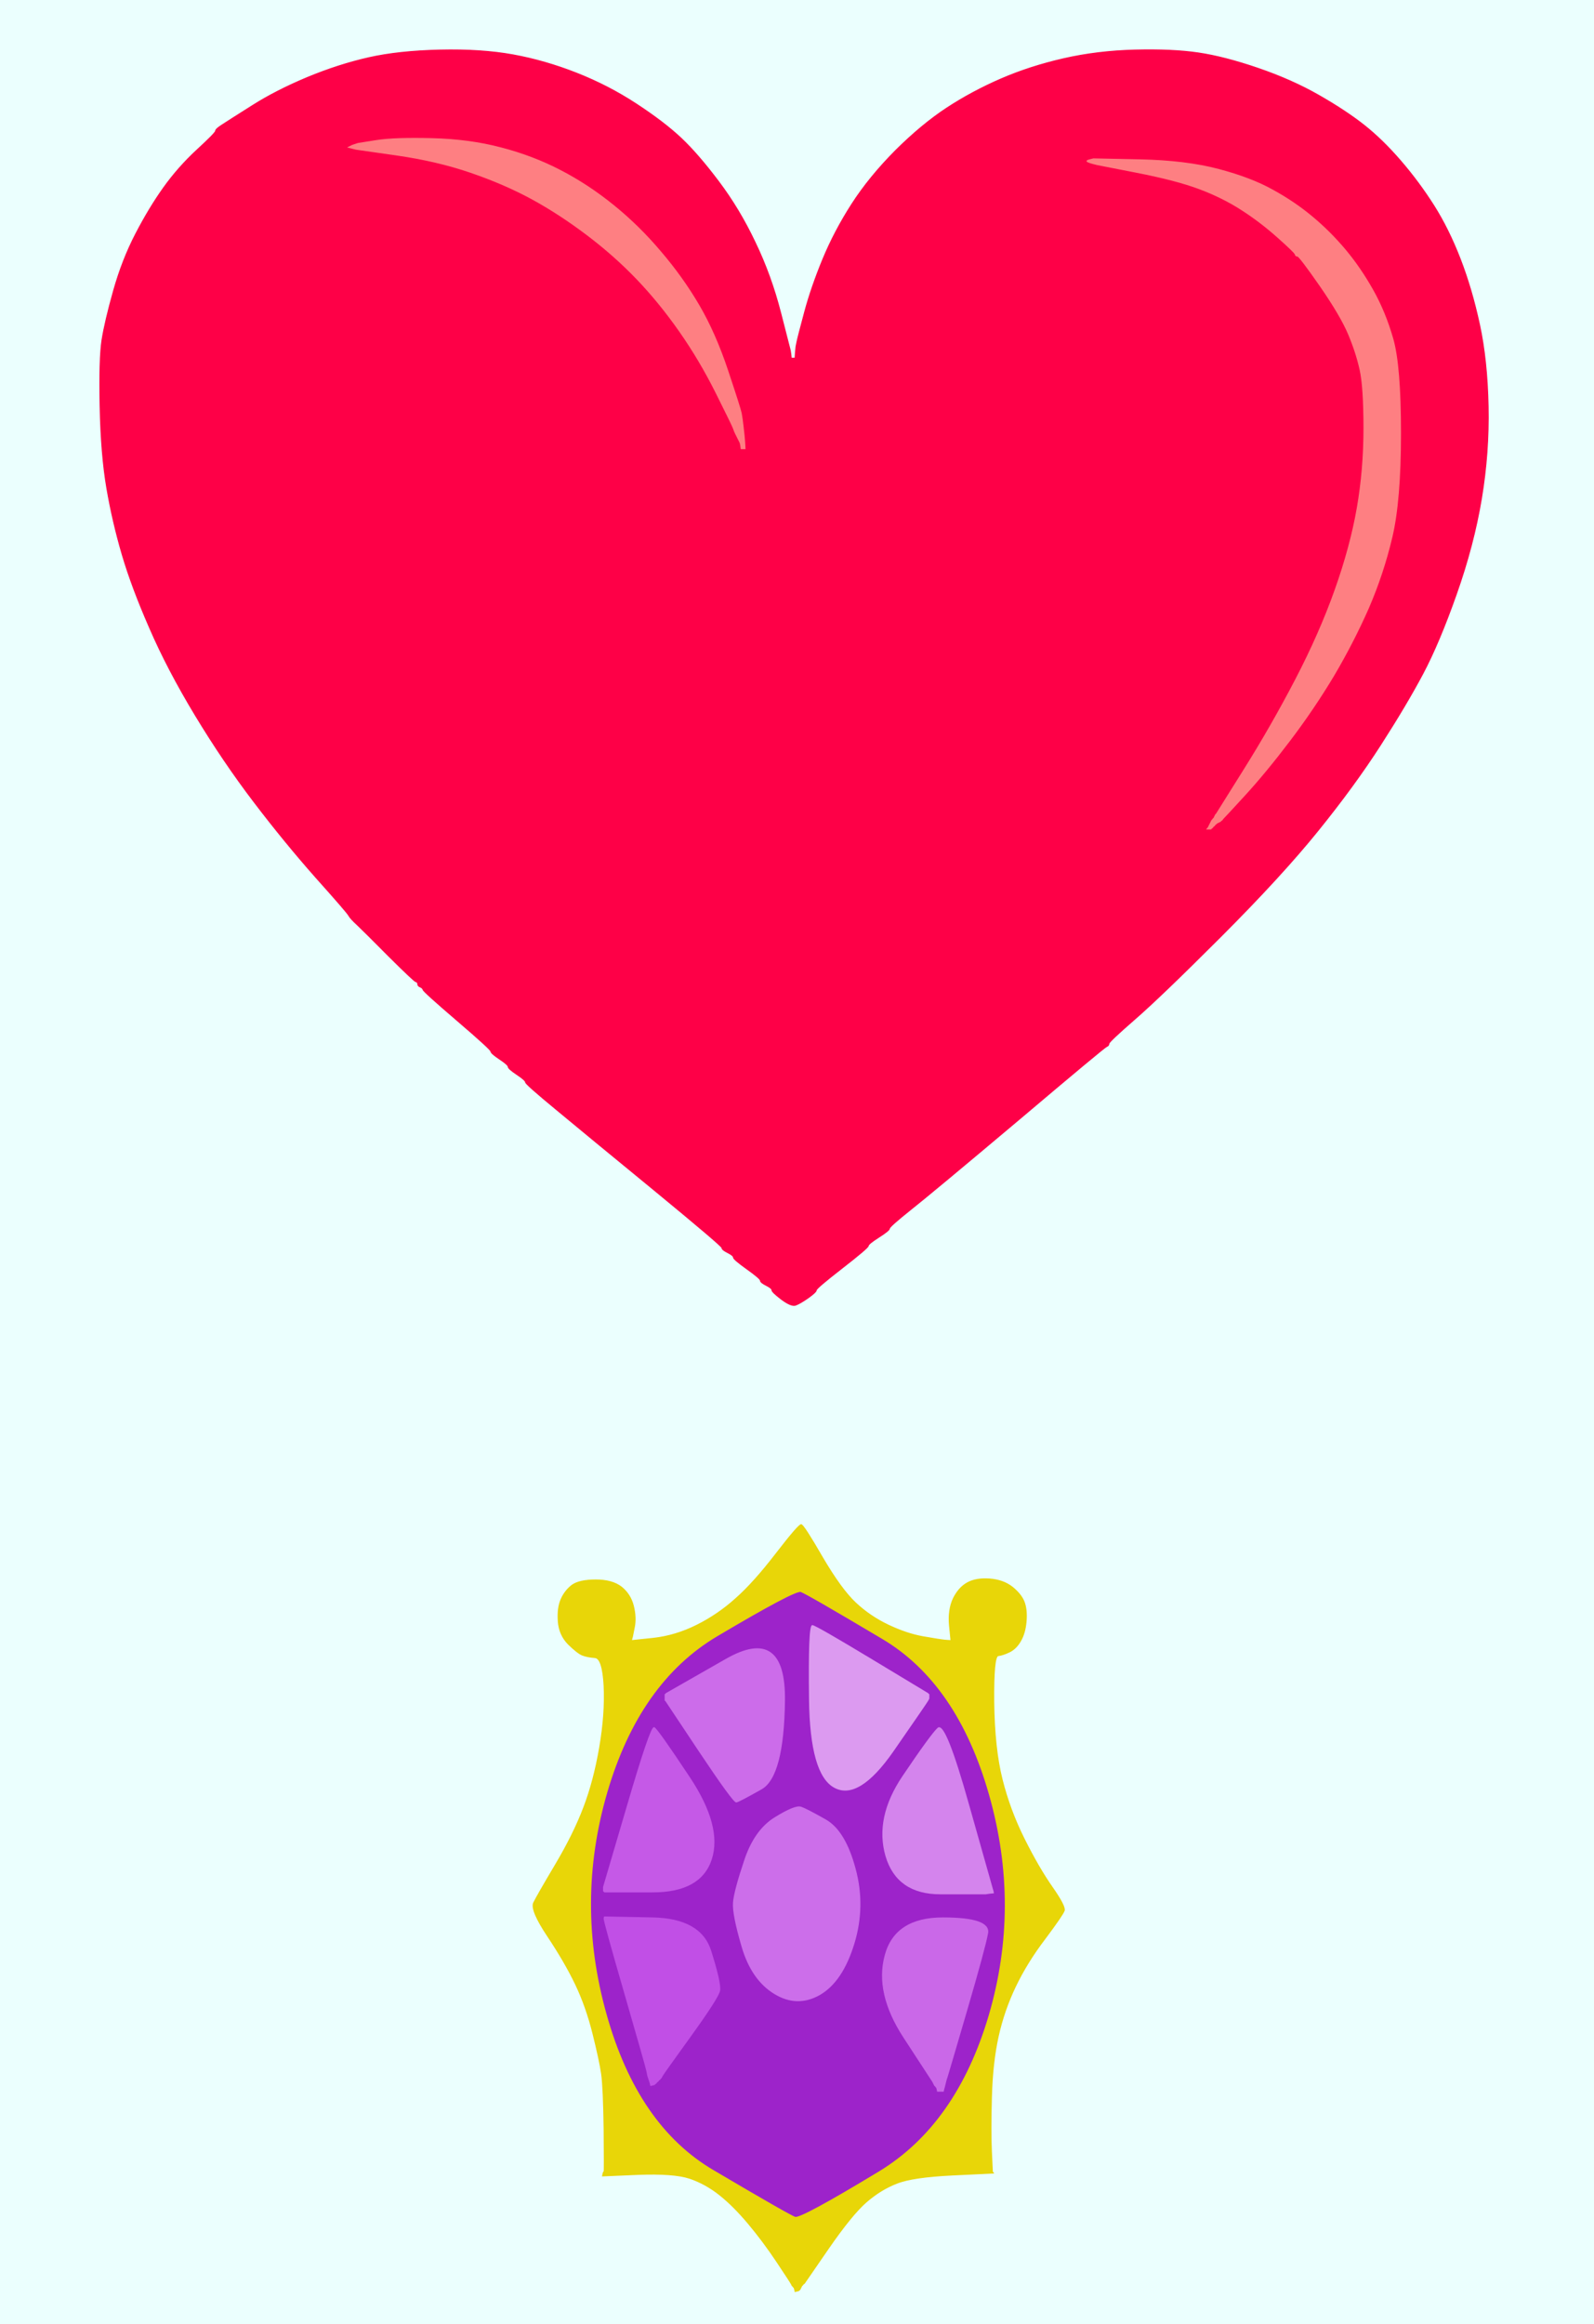
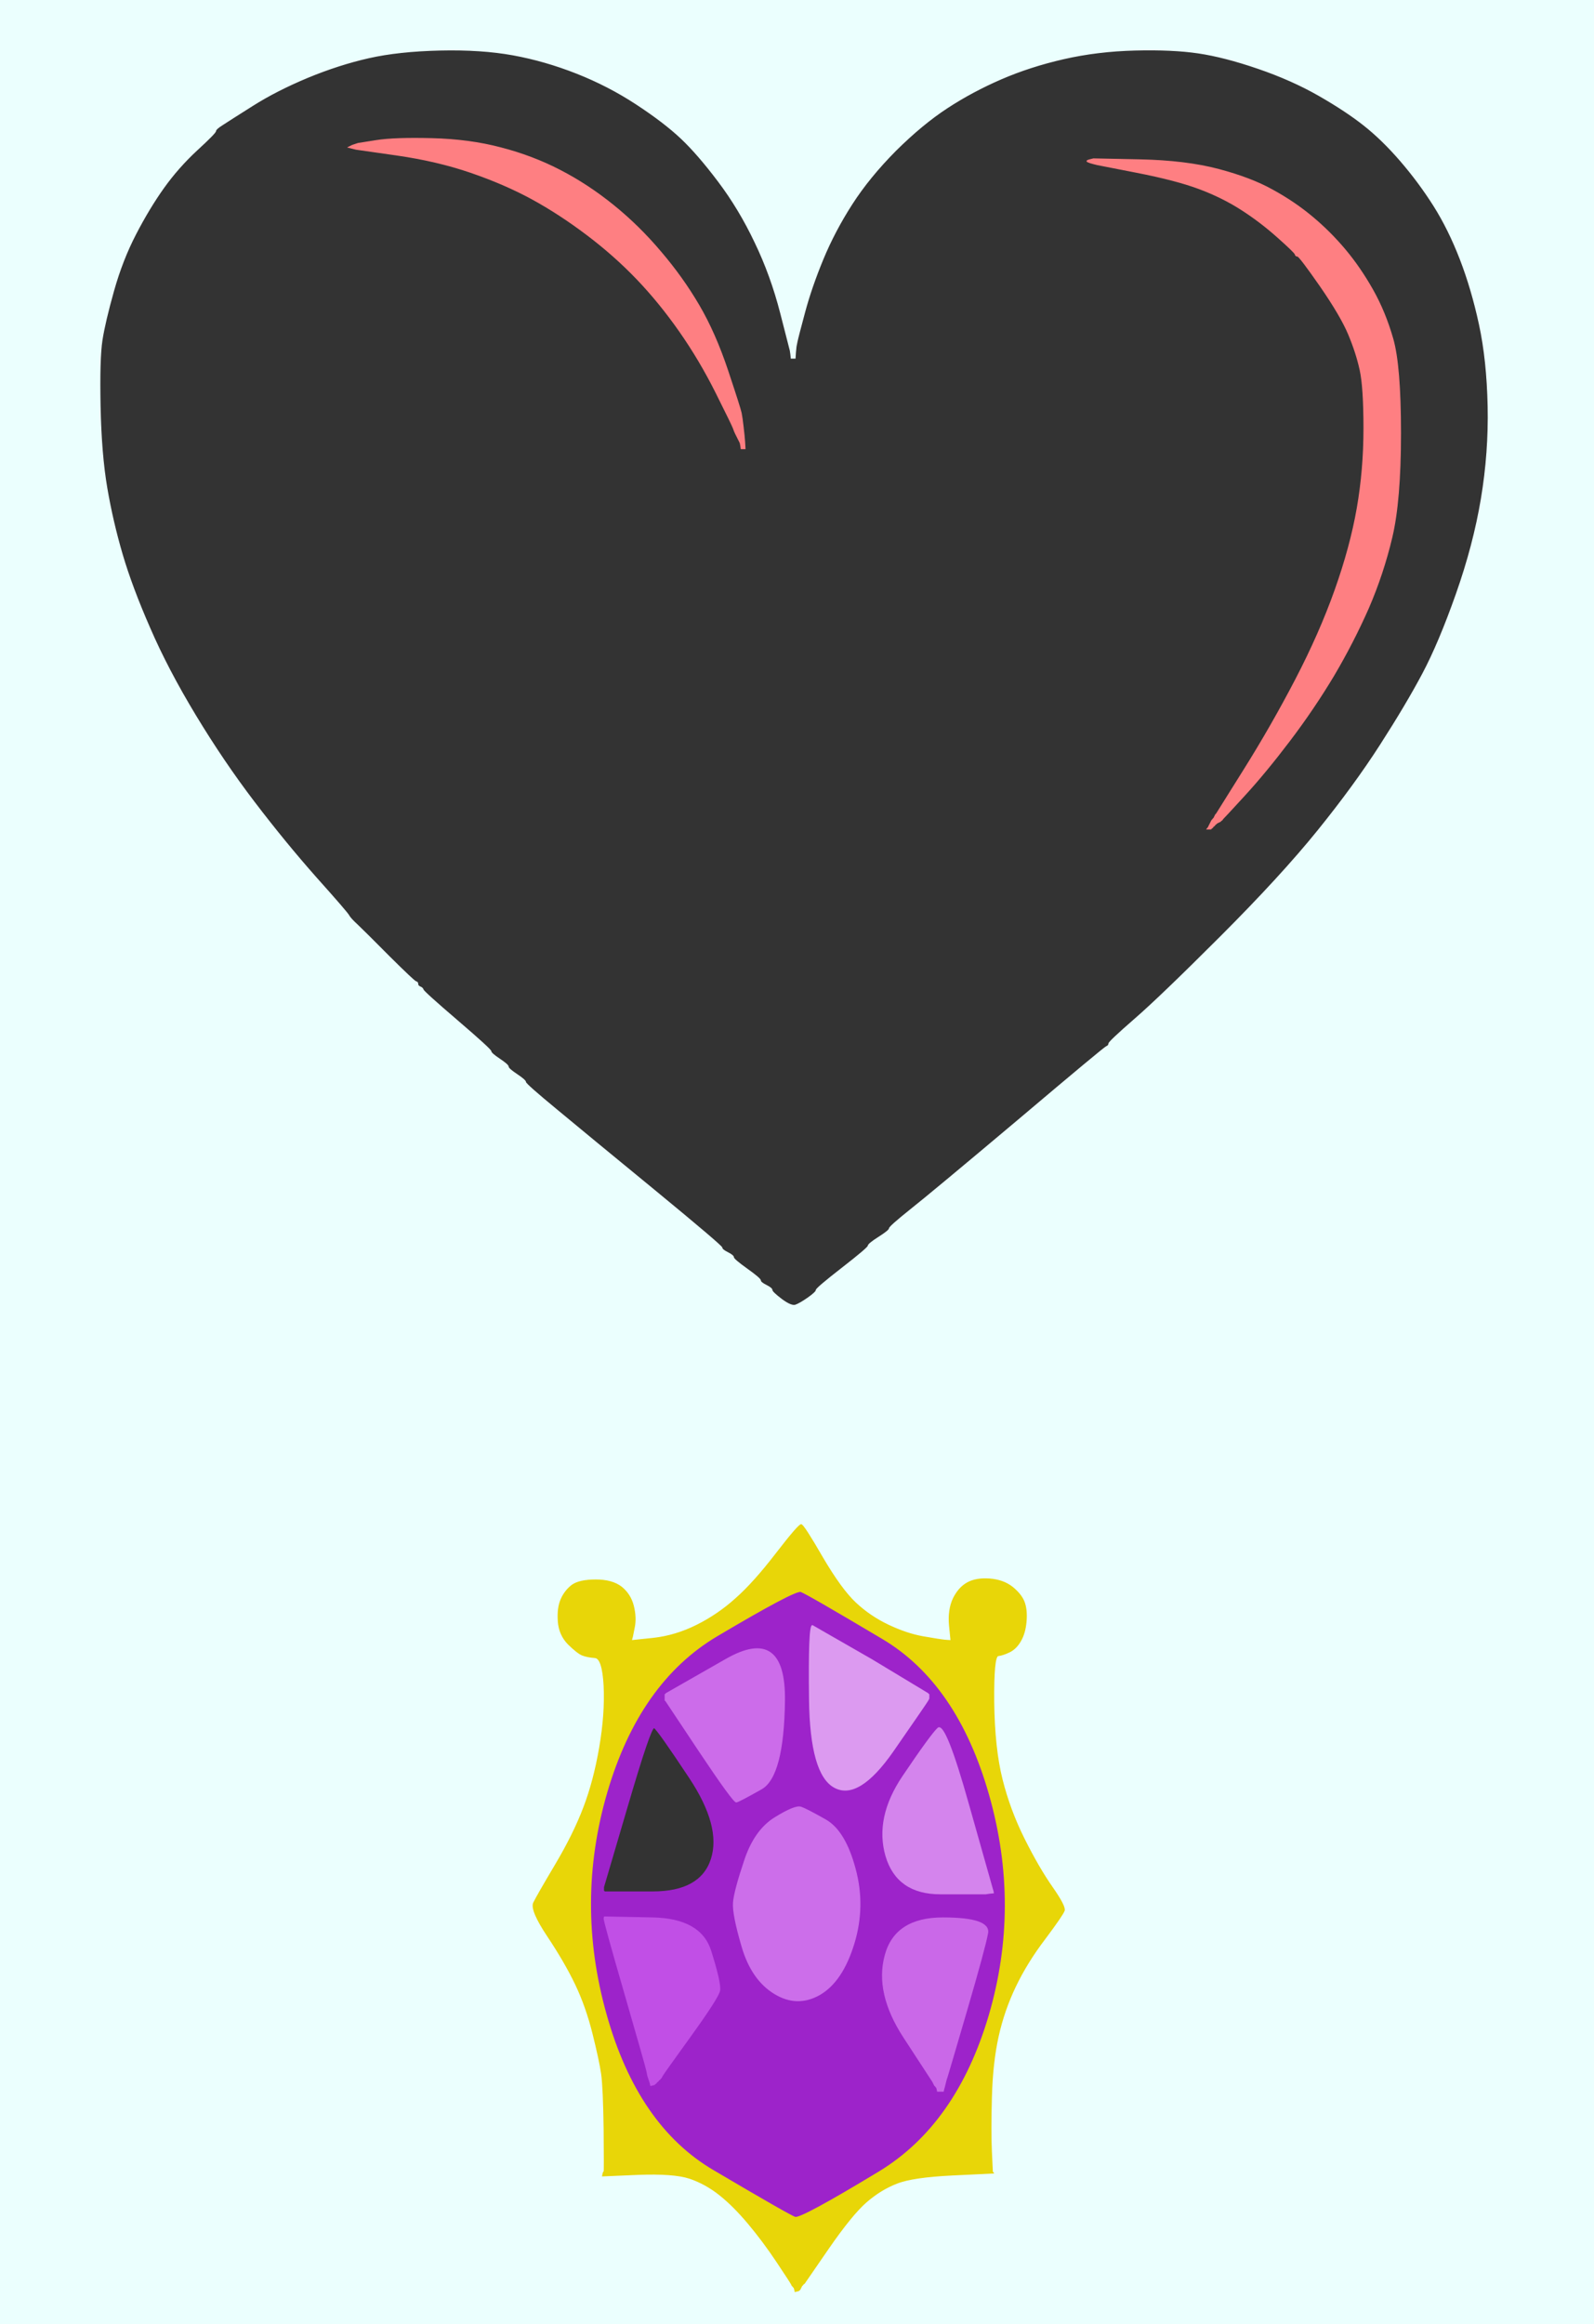
<svg xmlns="http://www.w3.org/2000/svg" width="828" height="1207">
  <rect width="100%" height="100%" fill="#333333" stroke="none" />
  <path style="opacity:1;fill:#EBFFFE;fill-rule:evenodd;stroke:#EBFFFE;stroke-width:0.5px;stroke-linecap:butt;stroke-linejoin:miter;stroke-opacity:1;" d="M 0.0 603.5 L 0.0 0.0 L 414.0 0.0 L 828.0 0.0 L 828.0 603.5 L 828.0 1207.0 L 414.0 1207.0 L 0.0 1207.0 L 0.0 603.5 z  M 405.5 162.5 L 410.5 182.0 L 410.8 184.0 L 411.0 186.0 L 412.0 186.0 L 413.0 186.0 L 413.2 183.0 L 413.5 180.0 L 414.0 177.5 Q 414.5 175.0 418.0 162.0 Q 421.5 149.0 427.5 134.5 Q 433.5 120.0 442.5 106.0 Q 451.5 92.0 465.2 78.2 Q 479.0 64.5 492.0 56.0 Q 505.0 47.5 520.0 41.0 Q 535.0 34.5 552.5 30.5 Q 570.0 26.5 589.5 26.0 Q 609.0 25.5 622.5 27.5 Q 636.0 29.5 653.5 35.5 Q 671.0 41.5 685.0 49.5 Q 699.0 57.5 708.5 65.0 Q 718.0 72.5 727.5 83.5 Q 737.0 94.5 744.8 106.8 Q 752.5 119.0 758.5 134.5 Q 764.5 150.0 768.5 168.5 Q 772.5 187.0 773.0 211.0 Q 773.5 235.0 769.5 259.0 Q 765.5 283.0 756.5 308.5 Q 747.5 334.0 739.0 350.0 Q 730.5 366.0 717.0 387.0 Q 703.5 408.0 684.5 431.5 Q 665.5 455.0 634.0 486.5 Q 602.5 518.0 589.2 529.5 Q 576.0 541.0 576.0 542.0 Q 576.0 543.0 574.8 543.5 Q 573.5 544.0 528.8 581.8 Q 484.0 619.5 473.0 628.2 Q 462.0 637.0 462.0 638.0 Q 462.0 639.0 456.5 642.5 Q 451.0 646.0 451.0 647.0 Q 451.0 648.0 437.5 658.5 Q 424.0 669.0 424.0 670.0 Q 424.0 671.0 419.8 674.0 Q 415.5 677.0 413.2 677.8 Q 411.0 678.5 406.0 674.8 Q 401.0 671.0 401.0 670.0 Q 401.0 669.0 398.0 667.5 Q 395.0 666.0 395.0 665.0 Q 395.0 664.0 388.0 659.0 Q 381.0 654.0 381.0 653.0 Q 381.0 652.0 378.0 650.5 Q 375.0 649.0 375.0 648.0 Q 375.0 647.0 340.0 618.2 Q 305.0 589.5 289.0 576.2 Q 273.0 563.0 273.0 562.0 Q 273.0 561.0 268.5 558.0 Q 264.0 555.0 264.0 554.0 Q 264.0 553.0 259.5 550.0 Q 255.0 547.0 255.0 546.0 Q 255.0 545.0 237.5 530.0 Q 220.0 515.0 219.8 514.0 Q 219.5 513.0 218.2 512.5 Q 217.0 512.0 217.0 511.0 Q 217.0 510.0 216.0 509.8 Q 215.0 509.5 202.2 496.8 Q 189.5 484.0 185.8 480.5 Q 182.0 477.0 181.2 475.5 Q 180.5 474.0 164.2 455.8 Q 148.0 437.5 132.0 416.5 Q 116.0 395.5 101.5 371.5 Q 87.0 347.5 77.8 326.2 Q 68.5 305.0 63.5 288.0 Q 58.5 271.0 55.5 253.5 Q 52.5 236.0 52.0 211.0 Q 51.5 186.0 53.0 176.5 Q 54.5 167.0 59.0 151.0 Q 63.5 135.0 70.5 121.5 Q 77.5 108.0 85.0 97.5 Q 92.5 87.0 102.2 78.0 Q 112.0 69.0 112.0 68.0 Q 112.0 67.0 115.5 64.8 Q 119.0 62.5 131.2 54.8 Q 143.5 47.0 159.8 40.2 Q 176.0 33.5 191.5 30.0 Q 207.0 26.5 228.5 26.0 Q 250.0 25.5 266.5 28.5 Q 283.0 31.5 299.5 38.0 Q 316.0 44.5 330.5 54.0 Q 345.0 63.5 353.8 71.8 Q 362.5 80.0 373.2 94.2 Q 384.0 108.5 392.2 125.8 Q 400.5 143.0 405.5 162.5 z  M 491.0 851.8 L 494.0 852.0 L 493.2 844.0 Q 492.5 836.0 495.2 830.2 Q 498.0 824.5 502.5 822.0 Q 507.0 819.5 514.0 820.0 Q 521.0 820.5 525.8 824.2 Q 530.5 828.0 532.0 832.0 Q 533.5 836.0 533.0 842.0 Q 532.5 848.0 530.2 852.0 Q 528.0 856.0 524.5 857.8 Q 521.0 859.5 518.5 859.8 Q 516.0 860.0 516.2 884.0 Q 516.5 908.0 520.5 924.0 Q 524.5 940.0 532.0 955.0 Q 539.5 970.0 546.5 980.0 Q 553.5 990.0 552.8 992.2 Q 552.0 994.5 542.8 1006.8 Q 533.5 1019.0 527.5 1031.5 Q 521.5 1044.0 518.5 1057.5 Q 515.5 1071.0 515.0 1089.0 Q 514.5 1107.0 515.0 1117.5 L 515.5 1128.0 L 515.8 1128.2 L 516.0 1128.5 L 495.0 1129.5 Q 474.0 1130.5 465.8 1133.8 Q 457.5 1137.0 450.0 1143.5 Q 442.5 1150.0 430.2 1167.8 Q 418.0 1185.5 417.8 1185.8 L 417.5 1186.0 L 417.2 1186.2 L 417.0 1186.5 L 416.8 1186.8 L 416.5 1187.0 L 416.0 1188.0 L 415.5 1189.0 L 415.2 1189.2 L 415.0 1189.5 L 414.0 1189.8 L 413.0 1190.0 L 412.8 1189.0 L 412.5 1188.0 L 412.2 1187.8 L 412.0 1187.5 L 411.8 1187.2 L 411.5 1187.0 L 411.0 1186.0 Q 410.5 1185.0 403.5 1174.5 Q 396.5 1164.0 388.8 1154.8 Q 381.0 1145.5 373.8 1139.8 Q 366.5 1134.0 358.2 1131.2 Q 350.0 1128.5 331.5 1129.2 L 313.0 1130.0 L 313.2 1129.0 L 313.5 1128.0 L 313.8 1127.8 Q 314.0 1127.5 313.8 1105.8 Q 313.5 1084.0 312.5 1077.0 Q 311.5 1070.0 308.0 1056.0 Q 304.5 1042.0 299.0 1030.5 Q 293.5 1019.0 284.5 1005.5 Q 275.5 992.0 277.2 988.2 Q 279.0 984.5 288.5 968.5 Q 298.0 952.5 303.2 938.8 Q 308.5 925.0 311.5 907.5 Q 314.5 890.0 313.8 875.5 Q 313.0 861.0 309.0 860.8 Q 305.0 860.5 302.5 859.5 Q 300.0 858.5 295.2 853.8 Q 290.5 849.0 290.0 842.0 Q 289.5 835.0 291.5 830.5 Q 293.5 826.0 297.2 823.2 Q 301.0 820.5 309.5 820.5 Q 318.0 820.5 322.8 824.2 Q 327.5 828.0 329.0 834.0 Q 330.5 840.0 329.5 845.0 L 328.5 850.0 L 328.2 851.0 L 328.0 852.0 L 339.5 850.8 Q 351.0 849.5 362.0 844.0 Q 373.0 838.5 382.2 830.2 Q 391.5 822.0 403.2 806.8 Q 415.0 791.5 416.2 791.8 Q 417.5 792.0 427.2 808.8 Q 437.0 825.5 444.5 832.5 Q 452.0 839.5 461.5 844.0 Q 471.0 848.5 479.5 850.0 Q 488.0 851.5 491.0 851.8 z  " />
-   <path style="opacity:1;fill:#FE0047;fill-rule:evenodd;stroke:#FE0047;stroke-width:0.5px;stroke-linecap:butt;stroke-linejoin:miter;stroke-opacity:1;" d="M 405.5 162.5 L 410.5 182.0 L 410.8 184.0 L 411.0 186.0 L 412.0 186.0 L 413.0 186.0 L 413.2 183.0 L 413.5 180.0 L 414.0 177.5 Q 414.5 175.0 418.0 162.0 Q 421.5 149.0 427.5 134.5 Q 433.5 120.0 442.5 106.0 Q 451.5 92.0 465.2 78.2 Q 479.0 64.5 492.0 56.0 Q 505.0 47.5 520.0 41.0 Q 535.0 34.5 552.5 30.5 Q 570.0 26.5 589.5 26.0 Q 609.0 25.5 622.5 27.5 Q 636.0 29.5 653.5 35.5 Q 671.0 41.5 685.0 49.5 Q 699.0 57.5 708.5 65.0 Q 718.0 72.5 727.5 83.5 Q 737.0 94.5 744.8 106.8 Q 752.5 119.0 758.5 134.5 Q 764.5 150.0 768.5 168.5 Q 772.5 187.0 773.0 211.0 Q 773.5 235.0 769.5 259.0 Q 765.5 283.0 756.5 308.5 Q 747.5 334.0 739.0 350.0 Q 730.5 366.0 717.0 387.0 Q 703.5 408.0 684.5 431.5 Q 665.5 455.0 634.0 486.5 Q 602.5 518.0 589.2 529.5 Q 576.0 541.0 576.0 542.0 Q 576.0 543.0 574.8 543.5 Q 573.5 544.0 528.8 581.8 Q 484.0 619.5 473.0 628.2 Q 462.0 637.0 462.0 638.0 Q 462.0 639.0 456.5 642.5 Q 451.0 646.0 451.0 647.0 Q 451.0 648.0 437.5 658.5 Q 424.0 669.0 424.0 670.0 Q 424.0 671.0 419.8 674.0 Q 415.5 677.0 413.2 677.8 Q 411.0 678.5 406.0 674.8 Q 401.0 671.0 401.0 670.0 Q 401.0 669.0 398.0 667.5 Q 395.0 666.0 395.0 665.0 Q 395.0 664.0 388.0 659.0 Q 381.0 654.0 381.0 653.0 Q 381.0 652.0 378.0 650.5 Q 375.0 649.0 375.0 648.0 Q 375.0 647.0 340.0 618.2 Q 305.0 589.5 289.0 576.2 Q 273.0 563.0 273.0 562.0 Q 273.0 561.0 268.5 558.0 Q 264.0 555.0 264.0 554.0 Q 264.0 553.0 259.5 550.0 Q 255.0 547.0 255.0 546.0 Q 255.0 545.0 237.5 530.0 Q 220.0 515.0 219.8 514.0 Q 219.5 513.0 218.2 512.5 Q 217.0 512.0 217.0 511.0 Q 217.0 510.0 216.0 509.8 Q 215.0 509.5 202.2 496.8 Q 189.5 484.0 185.8 480.5 Q 182.0 477.0 181.2 475.5 Q 180.5 474.0 164.2 455.8 Q 148.0 437.5 132.0 416.5 Q 116.0 395.5 101.5 371.5 Q 87.0 347.5 77.8 326.2 Q 68.5 305.0 63.5 288.0 Q 58.5 271.0 55.5 253.5 Q 52.5 236.0 52.0 211.0 Q 51.5 186.0 53.0 176.5 Q 54.5 167.0 59.0 151.0 Q 63.5 135.0 70.5 121.5 Q 77.5 108.0 85.0 97.5 Q 92.5 87.0 102.2 78.0 Q 112.0 69.0 112.0 68.0 Q 112.0 67.0 115.5 64.8 Q 119.0 62.5 131.2 54.8 Q 143.5 47.0 159.8 40.2 Q 176.0 33.5 191.5 30.0 Q 207.0 26.5 228.5 26.0 Q 250.0 25.5 266.5 28.5 Q 283.0 31.5 299.5 38.0 Q 316.0 44.5 330.5 54.0 Q 345.0 63.5 353.8 71.8 Q 362.5 80.0 373.2 94.2 Q 384.0 108.5 392.2 125.8 Q 400.5 143.0 405.5 162.5 z  M 386.0 221.5 L 386.5 226.0 L 386.8 229.5 L 387.0 233.0 L 386.0 233.0 L 385.0 233.0 L 384.8 231.5 L 384.5 230.0 L 384.0 229.0 L 383.5 228.0 L 383.0 227.0 L 382.5 226.0 L 382.0 225.0 Q 381.5 224.0 381.0 222.5 Q 380.5 221.0 372.0 204.0 Q 363.5 187.0 353.0 172.0 Q 342.5 157.0 330.8 144.8 Q 319.0 132.5 304.8 121.8 Q 290.5 111.0 276.2 103.2 Q 262.0 95.5 244.5 89.5 Q 227.0 83.5 206.0 80.5 L 185.0 77.5 L 183.0 77.0 L 181.0 76.5 L 182.0 76.0 L 183.0 75.5 L 184.5 75.0 L 186.0 74.5 L 195.5 73.0 Q 205.0 71.5 224.5 72.0 Q 244.0 72.5 260.2 76.8 Q 276.5 81.0 291.0 88.5 Q 305.5 96.0 318.8 106.8 Q 332.0 117.5 343.2 130.8 Q 354.5 144.0 363.0 158.5 Q 371.5 173.0 378.0 192.5 Q 384.5 212.0 385.0 214.5 Q 385.5 217.0 386.0 221.5 z  M 566.0 83.0 L 568.0 82.5 L 592.0 83.0 Q 616.0 83.5 633.0 88.0 Q 650.0 92.5 661.2 98.8 Q 672.5 105.0 681.8 112.8 Q 691.0 120.5 698.8 129.8 Q 706.5 139.0 713.0 150.5 Q 719.5 162.0 723.5 176.0 Q 727.5 190.0 727.5 225.0 Q 727.5 260.0 723.0 279.0 Q 718.5 298.0 710.8 315.8 Q 703.0 333.5 692.8 350.8 Q 682.5 368.0 670.0 384.5 Q 657.5 401.0 646.5 413.0 Q 635.5 425.0 635.2 425.2 L 635.0 425.5 L 634.8 425.8 L 634.5 426.0 L 634.2 426.2 L 634.0 426.5 L 633.0 427.0 L 632.0 427.5 L 631.8 427.8 L 631.5 428.0 L 631.2 428.2 L 631.0 428.5 L 630.8 428.8 L 630.5 429.0 L 630.2 429.2 L 630.0 429.5 L 629.8 429.8 L 629.5 430.0 L 629.2 430.2 L 629.0 430.5 L 628.0 430.5 L 627.0 430.5 L 627.2 430.2 L 627.5 430.0 L 628.0 429.0 L 628.5 428.0 L 629.0 427.0 L 629.5 426.0 L 629.8 425.8 L 630.0 425.5 L 630.2 425.2 L 630.5 425.0 L 631.0 424.0 L 631.5 423.0 L 631.8 422.8 Q 632.0 422.5 646.2 399.8 Q 660.5 377.0 673.0 353.0 Q 685.5 329.0 693.5 306.5 Q 701.5 284.0 705.0 264.0 Q 708.5 244.0 708.5 222.5 Q 708.5 201.0 706.5 192.0 Q 704.5 183.0 700.5 173.5 Q 696.5 164.0 685.8 148.5 Q 675.0 133.0 674.0 133.0 Q 673.0 133.0 672.8 132.0 Q 672.5 131.0 663.5 123.0 Q 654.5 115.0 644.8 108.8 Q 635.0 102.5 623.0 98.0 Q 611.0 93.5 590.5 89.5 L 570.0 85.5 L 568.0 85.0 Q 566.0 84.5 565.0 84.0 Q 564.0 83.5 566.0 83.0 z  " />
  <path style="opacity:1;fill:#9D23CA;fill-rule:evenodd;stroke:#9D23CA;stroke-width:0.5px;stroke-linecap:butt;stroke-linejoin:miter;stroke-opacity:1;" d="M 372.5 849.5 Q 413.0 825.5 416.0 826.5 Q 419.0 827.5 458.2 850.8 Q 497.5 874.0 514.0 932.0 Q 530.5 990.0 513.8 1046.8 Q 497.0 1103.5 456.5 1128.0 Q 416.0 1152.5 413.0 1151.5 Q 410.0 1150.5 370.5 1127.2 Q 331.0 1104.0 314.8 1046.0 Q 298.5 988.0 315.2 930.8 Q 332.0 873.5 372.5 849.5 z  M 345.8 883.2 L 345.5 883.0 L 345.5 881.5 L 345.5 880.0 L 345.8 879.8 L 346.0 879.5 L 377.0 861.8 Q 408.0 844.0 407.5 883.2 Q 407.0 922.5 395.5 929.0 Q 384.0 935.5 382.5 935.8 Q 381.0 936.0 363.5 909.8 Q 346.0 883.5 345.8 883.2 z  M 453.0 862.0 L 482.0 879.5 L 482.2 879.8 L 482.5 880.0 L 482.5 881.0 L 482.5 882.0 L 482.0 883.0 Q 481.5 884.0 463.8 909.5 Q 446.0 935.0 433.5 928.2 Q 421.0 921.5 420.5 882.8 Q 420.0 844.0 422.0 844.2 Q 424.0 844.5 453.0 862.0 z  M 503.2 937.5 L 515.5 981.0 L 515.8 982.0 L 516.0 983.0 L 514.0 983.2 L 512.0 983.5 L 511.5 983.5 Q 511.0 983.5 488.5 983.5 Q 466.0 983.5 460.2 963.8 Q 454.5 944.0 469.0 922.5 Q 483.5 901.0 487.2 897.5 Q 491.0 894.0 503.2 937.5 z  M 339.0 982.5 L 314.0 982.5 L 313.8 982.2 L 313.5 982.0 L 313.5 981.0 L 313.5 980.0 L 325.8 938.2 Q 338.0 896.5 339.8 897.2 Q 341.5 898.0 358.2 923.2 Q 375.0 948.5 369.5 965.5 Q 364.0 982.5 339.0 982.5 z  M 402.5 944.0 Q 413.0 937.5 416.0 938.5 Q 419.0 939.5 429.0 945.2 Q 439.0 951.0 444.2 970.5 Q 449.5 990.0 443.5 1009.5 Q 437.5 1029.0 425.8 1035.8 Q 414.0 1042.5 402.2 1035.2 Q 390.5 1028.0 385.5 1011.0 Q 380.5 994.0 381.0 988.0 Q 381.5 982.0 386.8 966.2 Q 392.0 950.5 402.5 944.0 z  M 313.8 996.2 L 314.0 995.5 L 339.0 996.0 Q 364.0 996.5 369.2 1013.2 Q 374.5 1030.0 373.8 1033.8 Q 373.0 1037.5 358.8 1057.2 Q 344.5 1077.0 344.0 1078.0 L 343.5 1079.0 L 343.2 1079.2 L 343.0 1079.5 L 342.8 1079.8 L 342.5 1080.0 L 342.2 1080.2 L 342.0 1080.5 L 341.8 1080.8 L 341.5 1081.0 L 341.2 1081.2 L 341.0 1081.5 L 340.8 1081.8 L 340.5 1082.0 L 340.2 1082.2 L 340.0 1082.5 L 339.0 1082.8 L 338.0 1083.0 L 337.8 1082.0 L 337.5 1081.0 L 337.0 1079.5 L 336.5 1078.0 L 336.0 1075.5 Q 335.5 1073.0 324.5 1035.0 Q 313.5 997.0 313.8 996.2 z  M 492.0 1078.5 L 491.5 1080.0 L 491.0 1082.0 L 490.5 1084.0 L 490.2 1085.0 L 490.0 1086.0 L 488.5 1086.0 L 487.0 1086.0 L 486.8 1085.0 L 486.5 1084.0 L 486.2 1083.8 L 486.0 1083.5 L 485.8 1083.2 L 485.5 1083.0 L 485.0 1082.0 L 484.5 1081.0 L 469.5 1058.0 Q 454.5 1035.0 459.8 1015.5 Q 465.0 996.0 489.8 996.0 Q 514.5 996.0 513.0 1004.0 Q 511.5 1012.0 502.0 1044.5 Q 492.5 1077.0 492.0 1078.5 z  " />
  <path style="opacity:1;fill:#FE7F82;fill-rule:evenodd;stroke:#FE7F82;stroke-width:0.5px;stroke-linecap:butt;stroke-linejoin:miter;stroke-opacity:1;" d="M 566.0 83.0 L 568.0 82.5 L 592.0 83.0 Q 616.0 83.5 633.0 88.0 Q 650.0 92.5 661.2 98.8 Q 672.5 105.0 681.8 112.8 Q 691.0 120.5 698.8 129.8 Q 706.5 139.0 713.0 150.5 Q 719.5 162.0 723.5 176.0 Q 727.5 190.0 727.5 225.0 Q 727.5 260.0 723.0 279.0 Q 718.5 298.0 710.8 315.8 Q 703.0 333.5 692.8 350.8 Q 682.5 368.0 670.0 384.5 Q 657.5 401.0 646.5 413.0 Q 635.5 425.0 635.2 425.2 L 635.0 425.5 L 634.8 425.8 L 634.5 426.0 L 634.2 426.2 L 634.0 426.5 L 633.0 427.0 L 632.0 427.5 L 631.8 427.8 L 631.5 428.0 L 631.2 428.2 L 631.0 428.5 L 630.8 428.8 L 630.5 429.0 L 630.2 429.2 L 630.0 429.5 L 629.8 429.8 L 629.5 430.0 L 629.2 430.2 L 629.0 430.5 L 628.0 430.5 L 627.0 430.5 L 627.2 430.2 L 627.5 430.0 L 628.0 429.0 L 628.5 428.0 L 629.0 427.0 L 629.5 426.0 L 629.8 425.8 L 630.0 425.5 L 630.2 425.2 L 630.5 425.0 L 631.0 424.0 L 631.5 423.0 L 631.8 422.8 Q 632.0 422.5 646.2 399.8 Q 660.5 377.0 673.0 353.0 Q 685.5 329.0 693.5 306.5 Q 701.5 284.0 705.0 264.0 Q 708.5 244.0 708.5 222.5 Q 708.5 201.0 706.5 192.0 Q 704.5 183.0 700.5 173.5 Q 696.5 164.0 685.8 148.5 Q 675.0 133.0 674.0 133.0 Q 673.0 133.0 672.8 132.0 Q 672.5 131.0 663.5 123.0 Q 654.5 115.0 644.8 108.8 Q 635.0 102.5 623.0 98.0 Q 611.0 93.5 590.5 89.5 L 570.0 85.5 L 568.0 85.0 Q 566.0 84.5 565.0 84.0 Q 564.0 83.5 566.0 83.0 z  " />
-   <path style="opacity:1;fill:#DC9AF0;fill-rule:evenodd;stroke:#DC9AF0;stroke-width:0.5px;stroke-linecap:butt;stroke-linejoin:miter;stroke-opacity:1;" d="M 453.0 862.0 L 482.0 879.5 L 482.2 879.8 L 482.5 880.0 L 482.5 881.0 L 482.5 882.0 L 482.0 883.0 Q 481.5 884.0 463.8 909.5 Q 446.0 935.0 433.5 928.2 Q 421.0 921.5 420.5 882.8 Q 420.0 844.0 422.0 844.2 Q 424.0 844.5 453.0 862.0 z  " />
+   <path style="opacity:1;fill:#DC9AF0;fill-rule:evenodd;stroke:#DC9AF0;stroke-width:0.5px;stroke-linecap:butt;stroke-linejoin:miter;stroke-opacity:1;" d="M 453.0 862.0 L 482.0 879.5 L 482.2 879.8 L 482.5 880.0 L 482.5 881.0 L 482.5 882.0 L 482.0 883.0 Q 481.5 884.0 463.8 909.5 Q 446.0 935.0 433.5 928.2 Q 421.0 921.5 420.5 882.8 Q 420.0 844.0 422.0 844.2 z  " />
  <path style="opacity:1;fill:#D484ED;fill-rule:evenodd;stroke:#D484ED;stroke-width:0.5px;stroke-linecap:butt;stroke-linejoin:miter;stroke-opacity:1;" d="M 503.2 937.5 L 515.5 981.0 L 515.8 982.0 L 516.0 983.0 L 514.0 983.2 L 512.0 983.5 L 511.5 983.5 Q 511.0 983.5 488.5 983.5 Q 466.0 983.5 460.2 963.8 Q 454.5 944.0 469.0 922.5 Q 483.5 901.0 487.2 897.5 Q 491.0 894.0 503.2 937.5 z  " />
  <path style="opacity:1;fill:#E8D608;fill-rule:evenodd;stroke:#E8D608;stroke-width:0.5px;stroke-linecap:butt;stroke-linejoin:miter;stroke-opacity:1;" d="M 491.0 851.8 L 494.0 852.0 L 493.2 844.0 Q 492.5 836.0 495.2 830.2 Q 498.0 824.5 502.5 822.0 Q 507.0 819.5 514.0 820.0 Q 521.0 820.5 525.8 824.2 Q 530.5 828.0 532.0 832.0 Q 533.5 836.0 533.0 842.0 Q 532.5 848.0 530.2 852.0 Q 528.0 856.0 524.5 857.8 Q 521.0 859.5 518.5 859.8 Q 516.0 860.0 516.2 884.0 Q 516.5 908.0 520.5 924.0 Q 524.5 940.0 532.0 955.0 Q 539.5 970.0 546.5 980.0 Q 553.5 990.0 552.8 992.2 Q 552.0 994.5 542.8 1006.8 Q 533.5 1019.0 527.5 1031.5 Q 521.5 1044.0 518.5 1057.5 Q 515.5 1071.0 515.0 1089.0 Q 514.5 1107.0 515.0 1117.5 L 515.5 1128.0 L 515.8 1128.2 L 516.0 1128.5 L 495.0 1129.5 Q 474.0 1130.5 465.8 1133.8 Q 457.5 1137.0 450.0 1143.5 Q 442.5 1150.0 430.2 1167.8 Q 418.0 1185.5 417.8 1185.8 L 417.5 1186.0 L 417.2 1186.2 L 417.0 1186.5 L 416.8 1186.8 L 416.5 1187.0 L 416.0 1188.0 L 415.5 1189.0 L 415.2 1189.2 L 415.0 1189.5 L 414.0 1189.8 L 413.0 1190.0 L 412.8 1189.0 L 412.5 1188.0 L 412.2 1187.8 L 412.0 1187.5 L 411.8 1187.2 L 411.5 1187.0 L 411.0 1186.0 Q 410.5 1185.0 403.5 1174.5 Q 396.5 1164.0 388.8 1154.8 Q 381.0 1145.5 373.8 1139.8 Q 366.5 1134.0 358.2 1131.2 Q 350.0 1128.5 331.5 1129.2 L 313.0 1130.0 L 313.2 1129.0 L 313.5 1128.0 L 313.8 1127.8 Q 314.0 1127.5 313.8 1105.8 Q 313.5 1084.0 312.5 1077.0 Q 311.5 1070.0 308.0 1056.0 Q 304.5 1042.0 299.0 1030.5 Q 293.5 1019.0 284.5 1005.5 Q 275.5 992.0 277.2 988.2 Q 279.0 984.5 288.5 968.5 Q 298.0 952.5 303.2 938.8 Q 308.5 925.0 311.5 907.5 Q 314.5 890.0 313.8 875.5 Q 313.0 861.0 309.0 860.8 Q 305.0 860.5 302.5 859.5 Q 300.0 858.5 295.2 853.8 Q 290.5 849.0 290.0 842.0 Q 289.5 835.0 291.5 830.5 Q 293.5 826.0 297.2 823.2 Q 301.0 820.5 309.5 820.5 Q 318.0 820.5 322.8 824.2 Q 327.5 828.0 329.0 834.0 Q 330.5 840.0 329.5 845.0 L 328.5 850.0 L 328.2 851.0 L 328.0 852.0 L 339.5 850.8 Q 351.0 849.5 362.0 844.0 Q 373.0 838.5 382.2 830.2 Q 391.5 822.0 403.2 806.8 Q 415.0 791.5 416.2 791.8 Q 417.5 792.0 427.2 808.8 Q 437.0 825.5 444.5 832.5 Q 452.0 839.5 461.5 844.0 Q 471.0 848.5 479.5 850.0 Q 488.0 851.5 491.0 851.8 z  M 372.5 849.5 Q 413.0 825.5 416.0 826.5 Q 419.0 827.5 458.2 850.8 Q 497.5 874.0 514.0 932.0 Q 530.5 990.0 513.8 1046.8 Q 497.0 1103.5 456.5 1128.0 Q 416.0 1152.5 413.0 1151.5 Q 410.0 1150.5 370.5 1127.2 Q 331.0 1104.0 314.8 1046.0 Q 298.5 988.0 315.2 930.8 Q 332.0 873.5 372.5 849.5 z  " />
  <path style="opacity:1;fill:#C14FE6;fill-rule:evenodd;stroke:#C14FE6;stroke-width:0.5px;stroke-linecap:butt;stroke-linejoin:miter;stroke-opacity:1;" d="M 313.8 996.2 L 314.0 995.5 L 339.0 996.0 Q 364.0 996.5 369.2 1013.2 Q 374.5 1030.0 373.8 1033.8 Q 373.0 1037.5 358.8 1057.2 Q 344.5 1077.0 344.0 1078.0 L 343.5 1079.0 L 343.2 1079.2 L 343.0 1079.5 L 342.8 1079.8 L 342.5 1080.0 L 342.2 1080.2 L 342.0 1080.5 L 341.8 1080.8 L 341.5 1081.0 L 341.2 1081.2 L 341.0 1081.5 L 340.8 1081.8 L 340.5 1082.0 L 340.2 1082.2 L 340.0 1082.5 L 339.0 1082.8 L 338.0 1083.0 L 337.8 1082.0 L 337.5 1081.0 L 337.0 1079.5 L 336.5 1078.0 L 336.0 1075.5 Q 335.5 1073.0 324.5 1035.0 Q 313.5 997.0 313.8 996.2 z  " />
  <path style="opacity:1;fill:#CC6EEA;fill-rule:evenodd;stroke:#CC6EEA;stroke-width:0.5px;stroke-linecap:butt;stroke-linejoin:miter;stroke-opacity:1;" d="M 402.5 944.0 Q 413.0 937.5 416.0 938.5 Q 419.0 939.5 429.0 945.2 Q 439.0 951.0 444.2 970.5 Q 449.5 990.0 443.5 1009.5 Q 437.5 1029.0 425.8 1035.8 Q 414.0 1042.5 402.2 1035.2 Q 390.5 1028.0 385.5 1011.0 Q 380.5 994.0 381.0 988.0 Q 381.5 982.0 386.8 966.2 Q 392.0 950.5 402.5 944.0 z  " />
-   <path style="opacity:1;fill:#C559E7;fill-rule:evenodd;stroke:#C559E7;stroke-width:0.5px;stroke-linecap:butt;stroke-linejoin:miter;stroke-opacity:1;" d="M 339.0 982.5 L 314.0 982.5 L 313.8 982.2 L 313.5 982.0 L 313.5 981.0 L 313.5 980.0 L 325.8 938.2 Q 338.0 896.5 339.8 897.2 Q 341.5 898.0 358.2 923.2 Q 375.0 948.5 369.5 965.5 Q 364.0 982.5 339.0 982.5 z  " />
  <path style="opacity:1;fill:#FE7F82;fill-rule:evenodd;stroke:#FE7F82;stroke-width:0.5px;stroke-linecap:butt;stroke-linejoin:miter;stroke-opacity:1;" d="M 386.0 221.5 L 386.5 226.0 L 386.8 229.5 L 387.0 233.0 L 386.0 233.0 L 385.0 233.0 L 384.8 231.5 L 384.5 230.0 L 384.0 229.0 L 383.5 228.0 L 383.0 227.0 L 382.5 226.0 L 382.0 225.0 Q 381.5 224.0 381.0 222.5 Q 380.5 221.0 372.0 204.0 Q 363.5 187.0 353.0 172.0 Q 342.5 157.0 330.8 144.8 Q 319.0 132.5 304.8 121.8 Q 290.5 111.0 276.2 103.2 Q 262.0 95.5 244.5 89.5 Q 227.0 83.5 206.0 80.5 L 185.0 77.5 L 183.0 77.0 L 181.0 76.5 L 182.0 76.0 L 183.0 75.5 L 184.5 75.0 L 186.0 74.5 L 195.5 73.0 Q 205.0 71.5 224.5 72.0 Q 244.0 72.5 260.2 76.8 Q 276.5 81.0 291.0 88.5 Q 305.5 96.0 318.8 106.8 Q 332.0 117.5 343.2 130.8 Q 354.5 144.0 363.0 158.5 Q 371.5 173.0 378.0 192.5 Q 384.5 212.0 385.0 214.5 Q 385.5 217.0 386.0 221.5 z  " />
  <path style="opacity:1;fill:#CC6CEA;fill-rule:evenodd;stroke:#CC6CEA;stroke-width:0.5px;stroke-linecap:butt;stroke-linejoin:miter;stroke-opacity:1;" d="M 345.8 883.2 L 345.5 883.0 L 345.5 881.5 L 345.5 880.0 L 345.8 879.8 L 346.0 879.5 L 377.0 861.8 Q 408.0 844.0 407.5 883.2 Q 407.0 922.5 395.5 929.0 Q 384.0 935.5 382.5 935.8 Q 381.0 936.0 363.5 909.8 Q 346.0 883.5 345.8 883.2 z  " />
  <path style="opacity:1;fill:#CA68E8;fill-rule:evenodd;stroke:#CA68E8;stroke-width:0.5px;stroke-linecap:butt;stroke-linejoin:miter;stroke-opacity:1;" d="M 492.0 1078.5 L 491.5 1080.0 L 491.0 1082.0 L 490.5 1084.0 L 490.2 1085.0 L 490.0 1086.0 L 488.5 1086.0 L 487.0 1086.0 L 486.8 1085.0 L 486.5 1084.0 L 486.2 1083.8 L 486.0 1083.5 L 485.8 1083.2 L 485.5 1083.0 L 485.0 1082.0 L 484.5 1081.0 L 469.5 1058.0 Q 454.5 1035.0 459.8 1015.5 Q 465.0 996.0 489.8 996.0 Q 514.5 996.0 513.0 1004.0 Q 511.5 1012.0 502.0 1044.5 Q 492.5 1077.0 492.0 1078.5 z  " />
</svg>